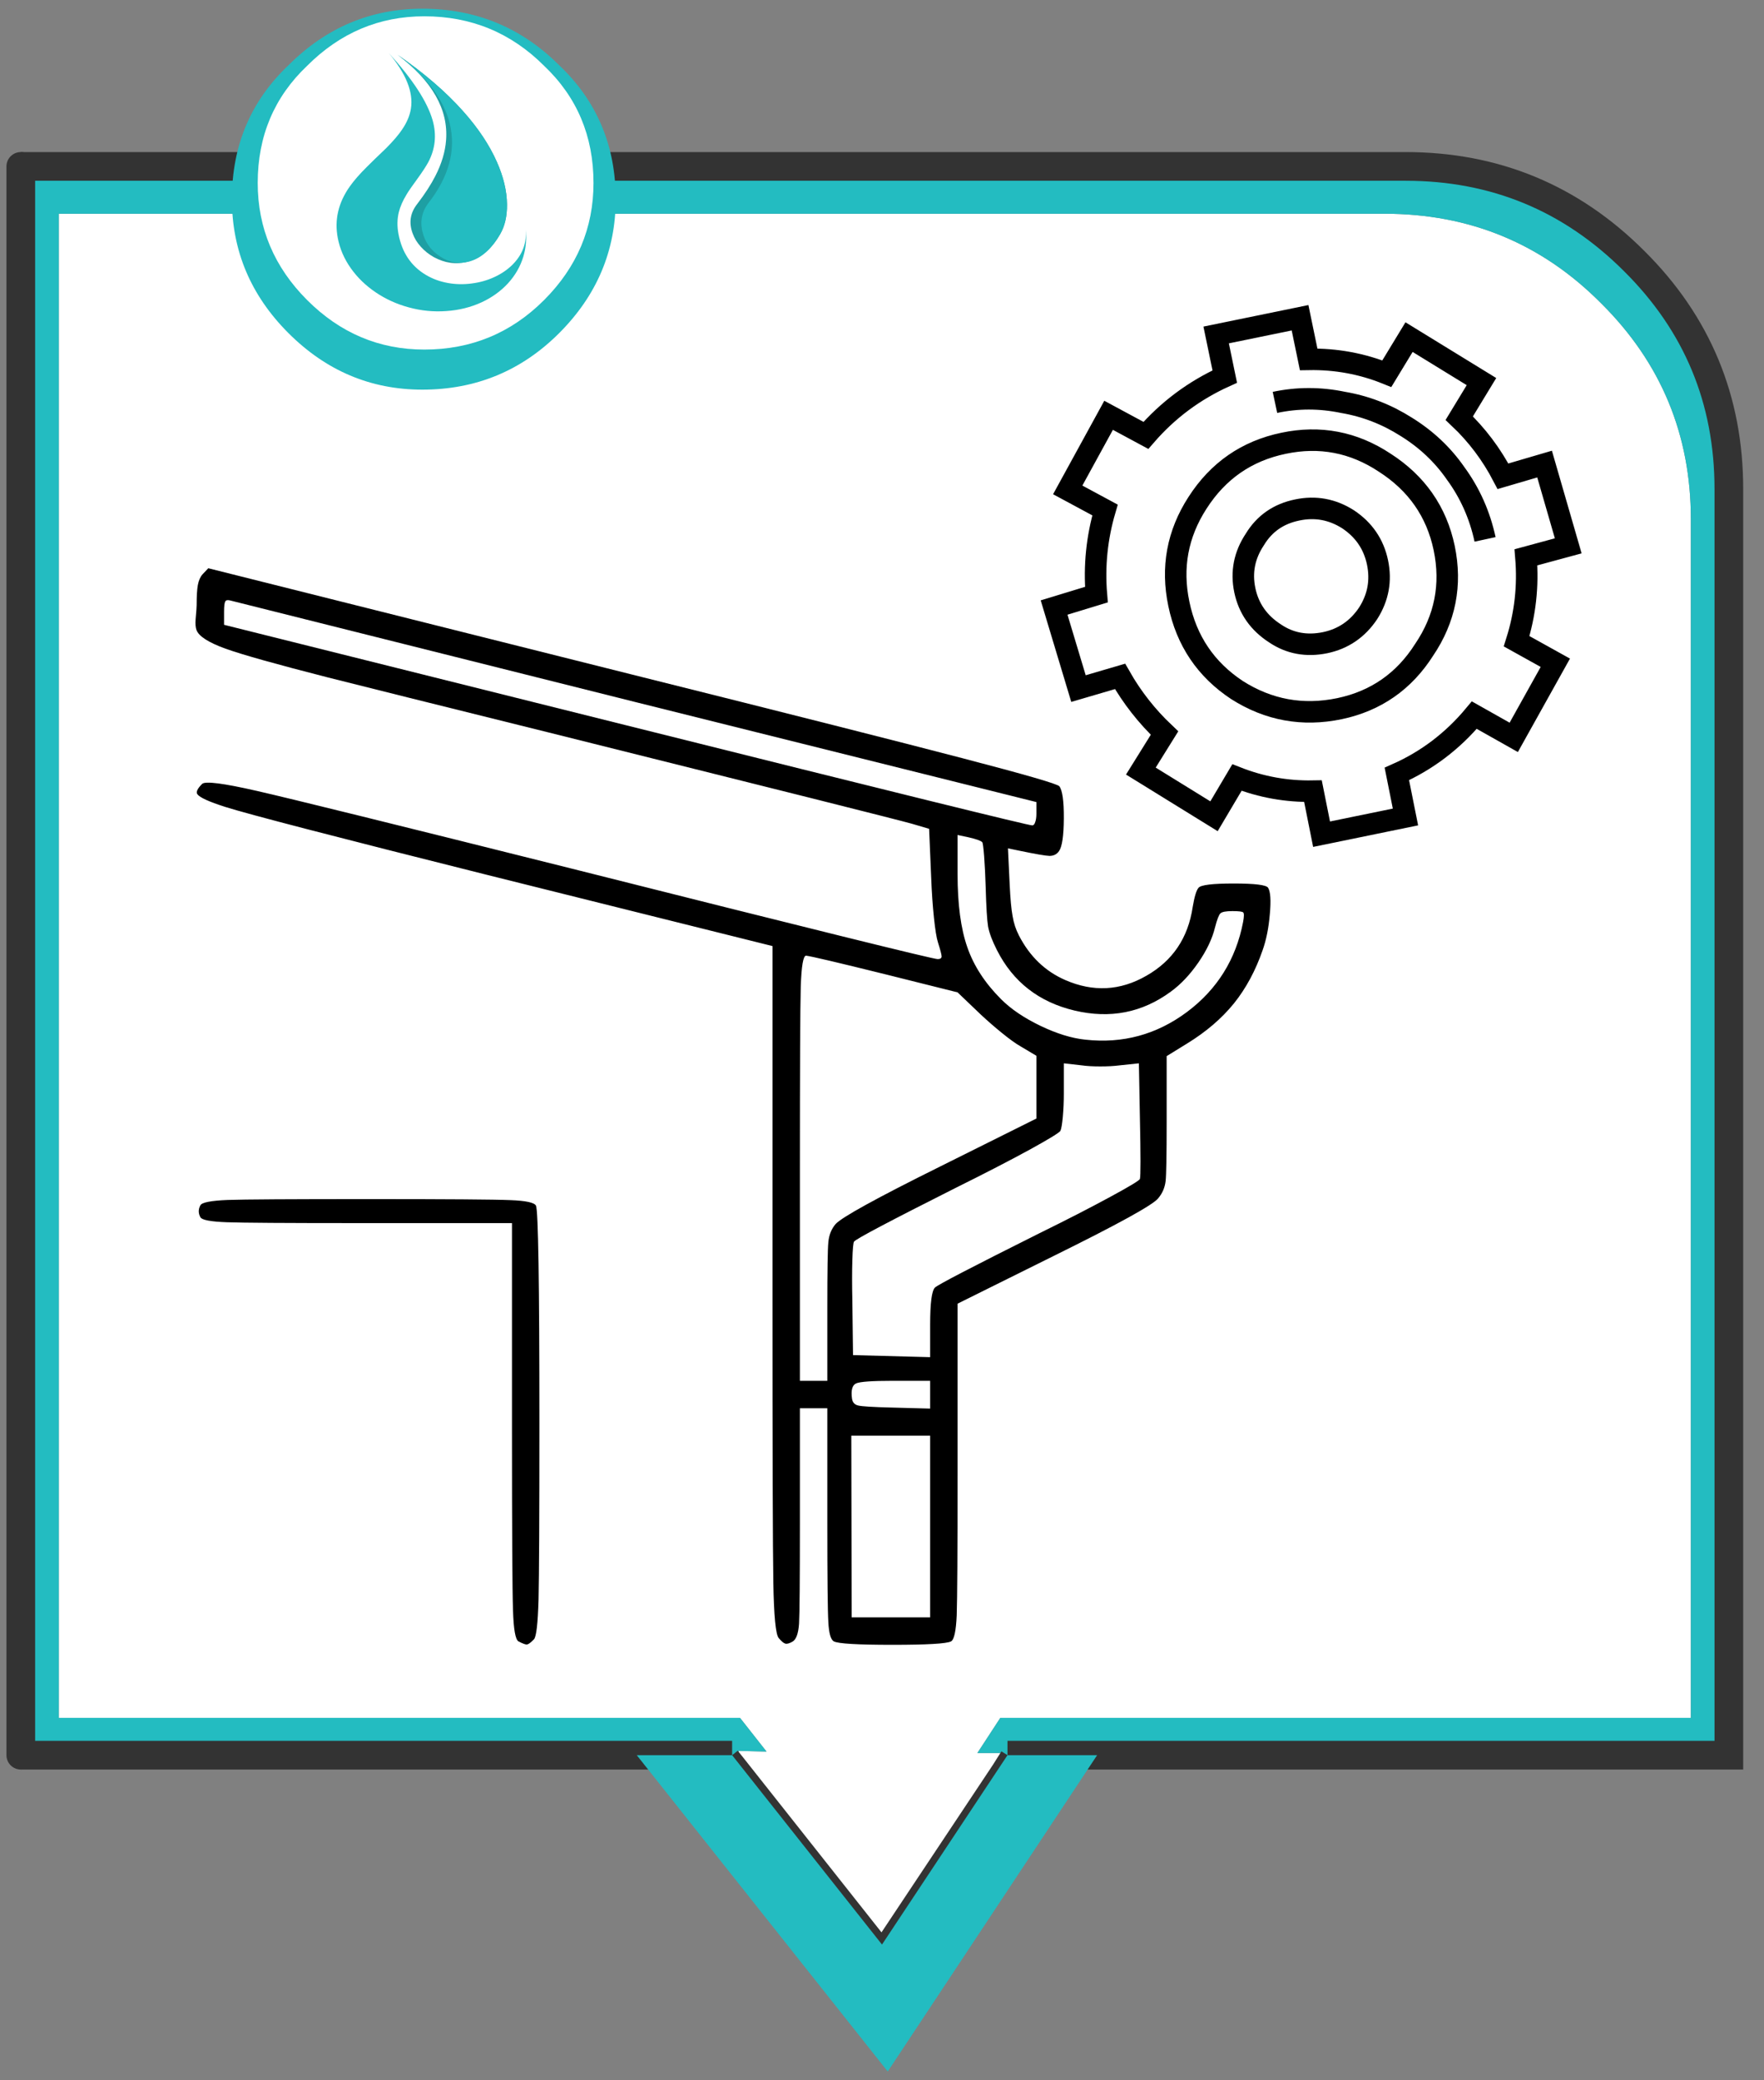
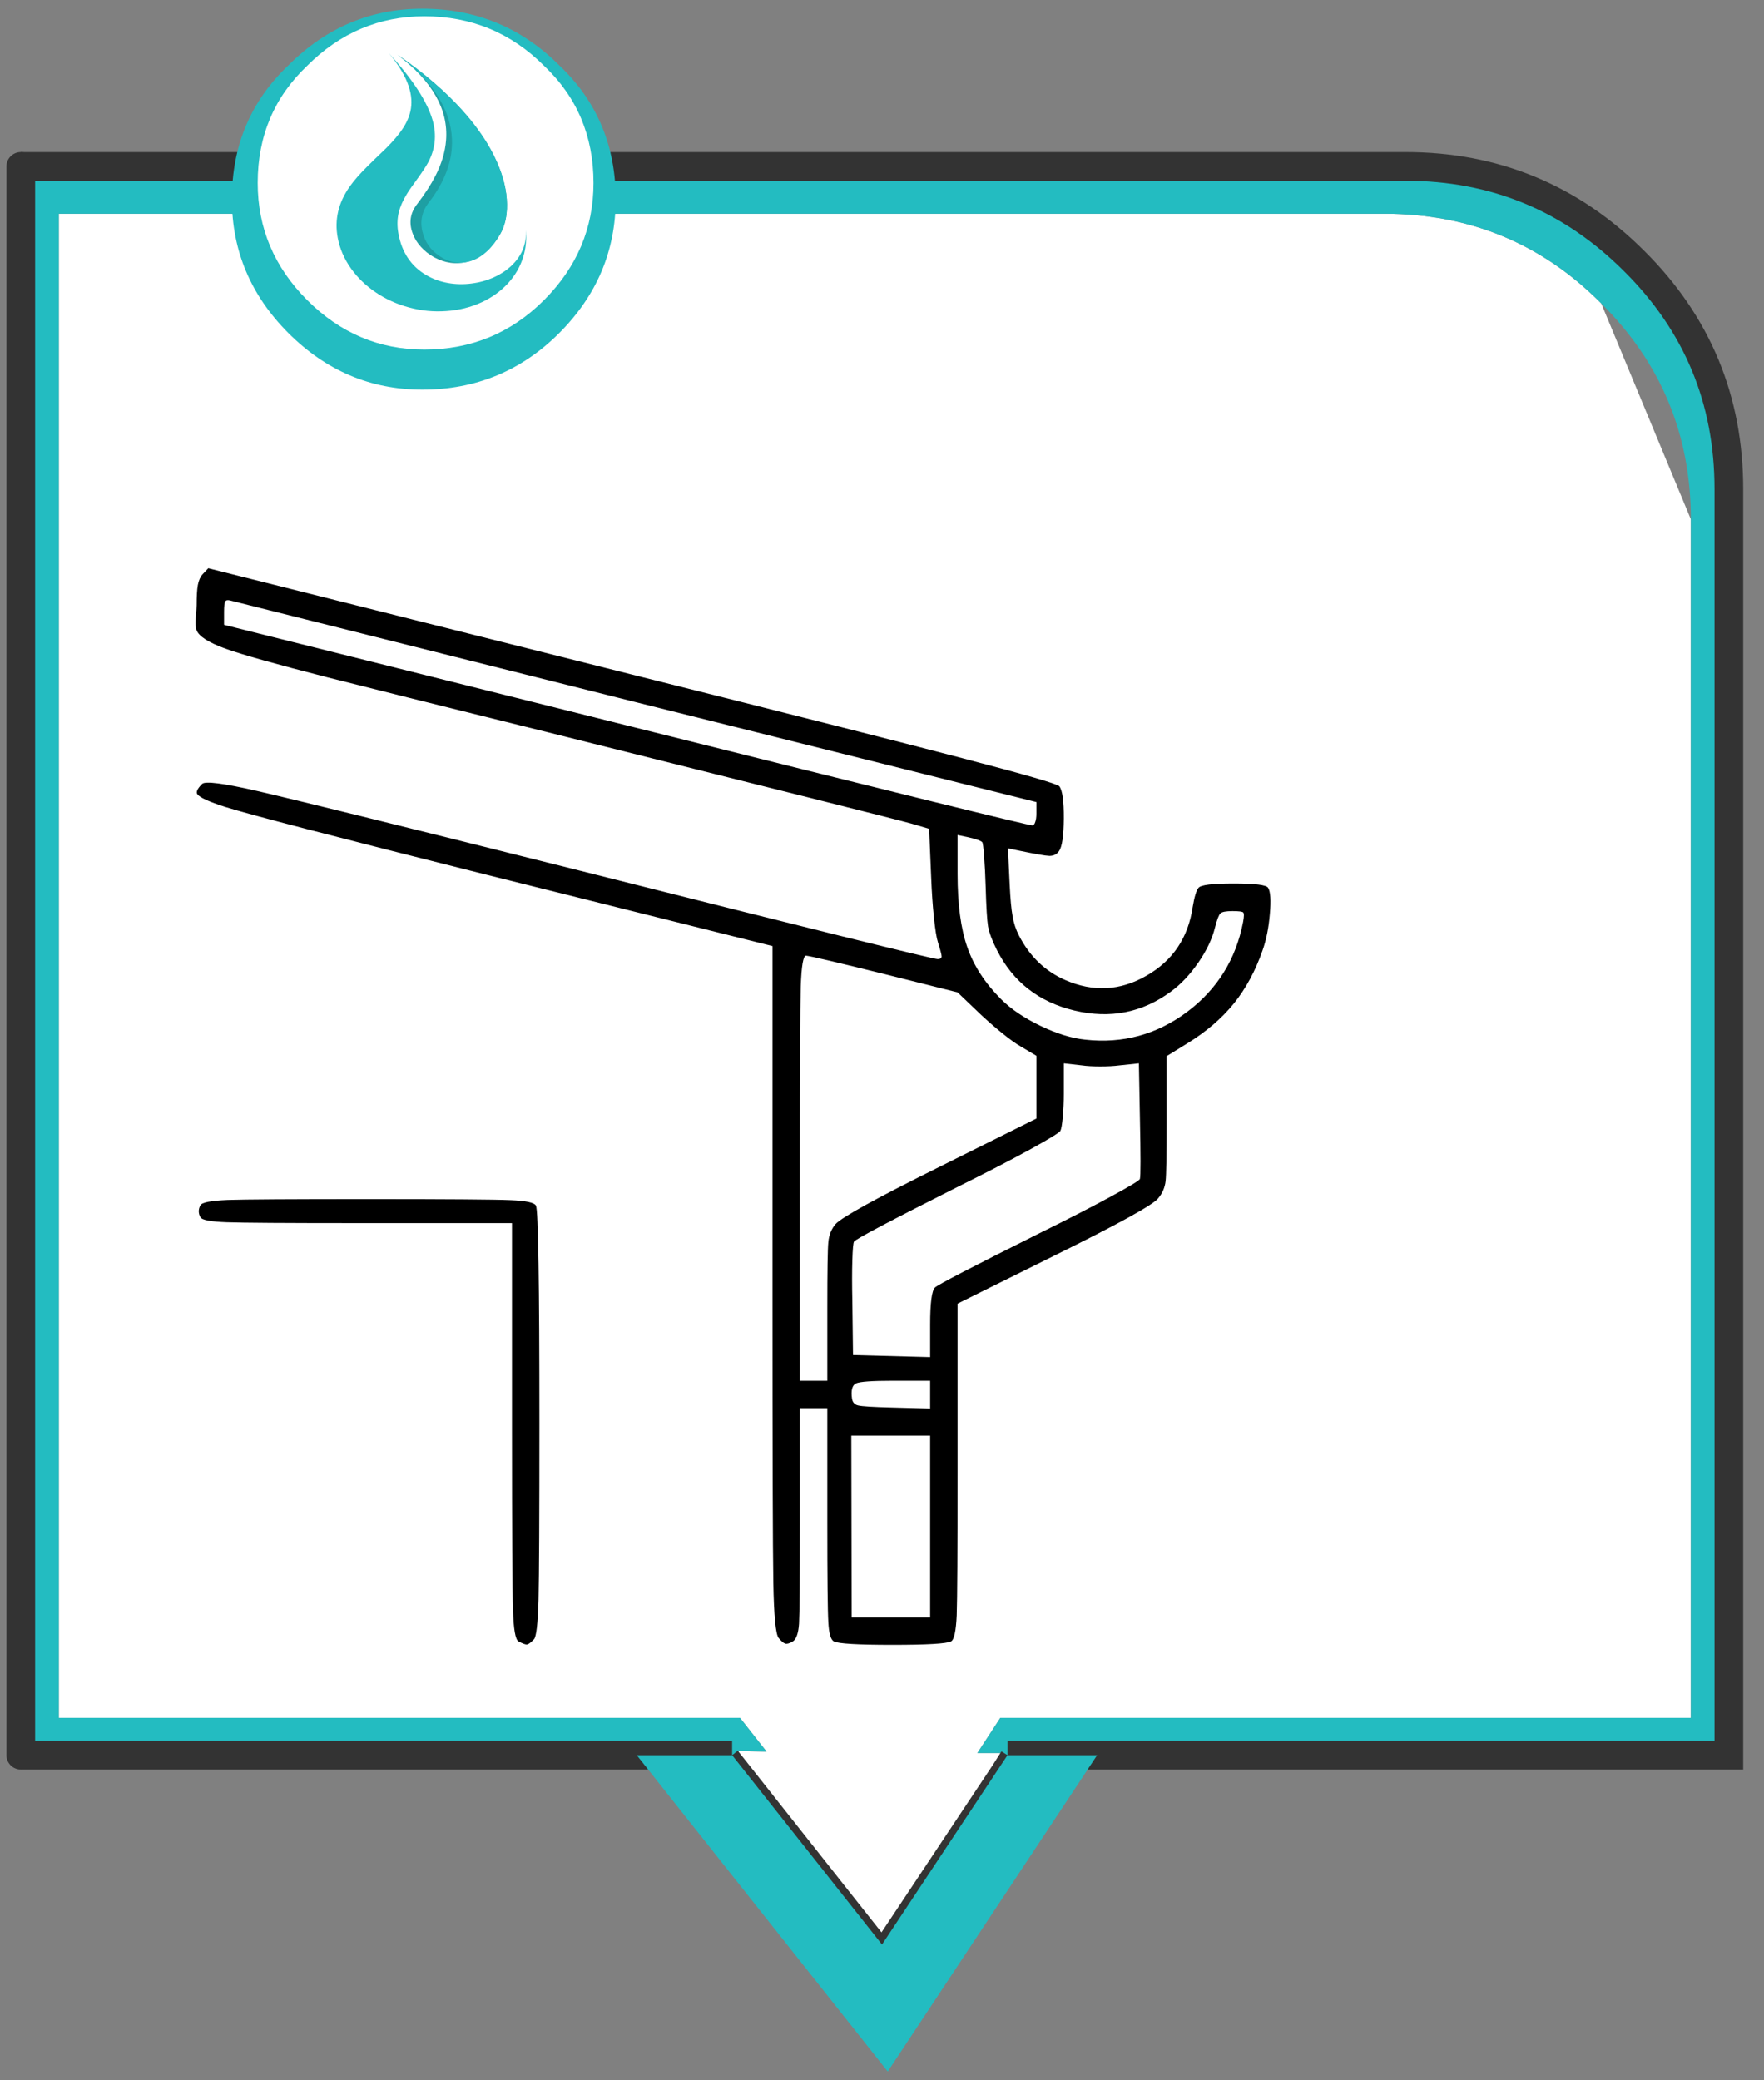
<svg xmlns="http://www.w3.org/2000/svg" xmlns:xlink="http://www.w3.org/1999/xlink" version="1.1" preserveAspectRatio="none" x="0px" y="0px" width="123px" height="145px" viewBox="0 0 123 145">
  <rect x="0" y="0" width="123" height="145" fill="#808080" stroke="none" />
  <defs>
    <g id="Layer1_0_MEMBER_0_FILL">
-       <path fill="#FFFFFF" stroke="none" d=" M 111.65 21.15 Q 105.45 14.9 96.55 14.9 L 4.1 14.9 4.1 119.75 51.6 119.75 53.45 122.1 51.5 122.05 51.5 122.2 51.55 122.75 Q 51.8 122.8 52.1 122.85 L 51.45 122.85 61.5 135.55 69.65 123.3 69.5 123.3 70.05 122.2 68.15 122.2 69.75 119.75 117.9 119.75 117.9 36.2 Q 117.9 27.35 111.65 21.15 Z" />
+       <path fill="#FFFFFF" stroke="none" d=" M 111.65 21.15 Q 105.45 14.9 96.55 14.9 L 4.1 14.9 4.1 119.75 51.6 119.75 53.45 122.1 51.5 122.05 51.5 122.2 51.55 122.75 Q 51.8 122.8 52.1 122.85 L 51.45 122.85 61.5 135.55 69.65 123.3 69.5 123.3 70.05 122.2 68.15 122.2 69.75 119.75 117.9 119.75 117.9 36.2 Z" />
      <path fill="#23BCC1" stroke="none" d=" M 96.55 14.9 Q 105.45 14.9 111.65 21.15 117.9 27.35 117.9 36.2 L 117.9 119.75 69.75 119.75 68.15 122.2 70.05 122.2 69.5 123.3 69.65 123.3 70.25 122.35 120.55 122.35 120.55 34.1 Q 120.55 24.75 113.95 18.2 107.35 11.6 98 11.6 L 1.45 11.6 1.45 122.35 51.05 122.35 51.45 122.85 52.1 122.85 Q 51.8 122.8 51.55 122.75 L 51.5 122.2 51.5 122.05 53.45 122.1 51.6 119.75 4.1 119.75 4.1 14.9 96.55 14.9 Z" />
    </g>
    <g id="Layer1_0_MEMBER_0_MEMBER_0_FILL">
      <path fill="#23BCC1" stroke="none" d=" M 186.15 81.15 L 199.35 89.9 186.15 100.35 186.15 107 208.2 89.5 186.15 74.9 186.15 81.15 Z" />
    </g>
    <g id="Layer1_0_MEMBER_1_MEMBER_0_FILL">
      <path fill="#23BCC1" stroke="none" d=" M 78.6 117.8 Q 78.6 116.45 77.65 115.5 76.7 114.55 75.4 114.55 74.05 114.55 73.15 115.5 72.2 116.45 72.2 117.8 72.2 119.1 73.15 120.05 74.05 121 75.4 121 76.7 121 77.65 120.05 78.6 119.1 78.6 117.8 Z" />
    </g>
    <g id="Layer1_0_MEMBER_1_MEMBER_1_FILL">
      <path fill="#FFFFFF" stroke="none" d=" M 78.6 117.8 Q 78.6 116.45 77.65 115.5 76.7 114.55 75.4 114.55 74.05 114.55 73.15 115.5 72.2 116.45 72.2 117.8 72.2 119.1 73.15 120.05 74.05 121 75.4 121 76.7 121 77.65 120.05 78.6 119.1 78.6 117.8 Z" />
    </g>
    <g id="Layer1_0_MEMBER_2_MEMBER_0_FILL">
      <path fill="#23BCC1" stroke="none" d=" M 118 222.45 Q 117.3 227.35 114.25 232.3 111.95 236.1 107.45 241.1 102.05 246.8 99.4 249.75 94.7 254.9 92.05 259.05 84.7 270.5 86.9 283.35 88.2 291 92.5 297.7 96.65 304.2 103.05 309 109.4 313.75 117.05 316.05 124.95 318.45 133 317.8 141.1 317.2 148 313.7 154.65 310.3 159.3 304.7 163.9 299.1 165.8 292.15 167.5 285.85 166.75 279.25 167.65 288.85 161.1 296.05 157.9 299.55 153.35 301.85 148.9 304.1 143.85 304.8 138.75 305.55 133.85 304.6 128.7 303.6 124.5 300.85 114.9 294.6 112.7 281.4 111.8 276.1 112.85 271.25 113.75 267.25 116.15 262.9 117.3 260.7 120.85 255.35 123.95 250.6 125.4 247.65 129.85 238.3 127.25 228 123.85 214.8 108.5 196.15 119.65 210.85 118 222.45 Z" />
    </g>
    <g id="Layer1_0_MEMBER_2_MEMBER_1_FILL">
      <path fill="#1E9FA3" stroke="none" d=" M 120.65 267.4 Q 116.2 273.7 118.75 281.25 119.85 284.65 122.25 287.55 124.6 290.45 127.75 292.4 134.8 296.65 142.05 294.55 150.4 292.15 155.9 281.65 158.95 275.9 158.85 267.5 158.75 258.05 154.55 247.55 149.75 235.5 140.05 223.5 129.05 209.85 112.35 197.1 134.45 215.65 132.95 237.3 132.4 245.5 128.4 254.15 125.6 260.25 120.65 267.4 Z" />
    </g>
    <g id="Layer1_0_MEMBER_2_MEMBER_2_FILL">
      <path fill="#23BCC1" stroke="none" d=" M 142.85 294.45 Q 150.4 292.15 155.9 281.65 158.95 275.9 158.85 267.5 158.75 258.05 154.55 247.55 149.75 235.5 140.05 223.5 129.05 209.85 112.35 197.1 134.75 215.9 135.45 236.9 135.95 251.8 125.65 266.6 121.2 272.9 122.95 280.6 124.55 287.8 130.3 292 136.25 296.45 142.85 294.45 Z" />
    </g>
    <g id="Layer0_0_MEMBER_0_MEMBER_0_FILL">
      <path fill="#000000" stroke="none" d=" M 461.6 242.2 Q 460.85 240.95 451.55 240.95 442.3 240.95 441.3 242.2 440.35 243.3 439.6 247.8 437.6 261.3 426.1 267.85 414.65 274.45 402.4 269.1 393.6 265.25 388.9 256.1 387.55 253.5 387.05 250.45 386.5 247.55 386.2 241.2 L 385.7 230.7 389.1 231.4 Q 396.1 232.85 397.8 232.9 399.65 232.9 400.6 231.5 401.95 229.6 402 222 402.05 214.4 400.7 212.6 400 211.6 372.4 204.4 344.65 197.15 276 180 L 152.4 149 150.7 150.8 Q 149.75 151.85 149.35 153.9 149 155.85 149 159.8 149 160.6 148.7 163.9 148.55 165.9 148.95 167 149.95 169.75 157.4 172.45 164.8 175.1 187.3 180.85 202.3 184.65 251.7 196.9 351.55 221.8 357.6 223.5 L 362.7 225 363.3 239.2 Q 363.55 245.6 364.1 250.85 364.65 256.2 365.3 258.2 366.35 261.5 366.35 262.25 366.3 263 365.2 263 363.25 263 258 236.5 181.9 217.45 166.6 213.95 151.95 210.6 150.6 211.9 148.55 213.95 149.2 214.9 150.25 216.35 157.3 218.6 167.55 221.85 234 238.5 L 317 259.2 317 359 Q 317 430 317.25 444.8 317.5 459.4 318.8 461 320 462.45 320.75 462.65 321.45 462.85 322.8 462.1 324.45 461.2 324.75 456.85 325 452.5 325 427.5 L 325 394 333 394 333 427.5 Q 333 451.4 333.3 456.4 333.55 461.25 334.9 462 336.85 463 352 463 367.15 463 369.1 462 370.45 461.25 370.75 454.4 371 447.3 371 412.2 L 371 363.5 399 349.6 Q 427.25 335.65 429.5 332.8 431.35 330.65 431.7 327.75 432 324.95 432 310.6 L 432 291.3 438 287.6 Q 446.3 282.5 451.65 275.9 456.9 269.35 460 260.4 461.6 255.9 462.1 249.9 462.65 243.9 461.6 242.2 M 412.65 294.3 Q 415.9 294.3 418.2 294 L 423.9 293.4 424.2 309.5 Q 424.55 325.8 424.2 327.1 424.15 327.7 415.45 332.4 406.8 337.1 394.8 343 365.6 357.6 364.4 358.8 363 360.2 363 369.6 L 363 379.1 340.5 378.5 340.3 362.5 Q 340.15 355.8 340.3 350.9 340.45 345.85 340.8 345.4 341.4 344.35 370.7 329.6 383.2 323.4 392 318.6 400.45 313.95 401 313.1 401.4 312.25 401.7 309.1 402 305.8 402 302.2 L 402 293.4 407.3 294 Q 409.4 294.3 412.65 294.3 M 437.9 278.45 Q 424.65 288.3 408.3 286.5 402.35 285.9 395.15 282.45 388 279 383.7 274.7 376.65 267.65 373.85 259.55 371 251.45 371 238.2 L 371 226.8 374.3 227.5 Q 377.55 228.25 378.2 228.9 378.45 229.15 378.75 233 379.05 237 379.2 242 379.45 250.75 379.9 253.5 380.45 256.4 382.5 260.4 389.55 274.3 405.1 278 420.7 281.7 433.2 272.5 437.55 269.35 441.25 264 444.9 258.7 446.1 253.8 447 250.3 447.7 249.65 448.4 249 451.2 249 454 249 454.35 249.4 454.75 249.8 454.3 252.2 451.15 268.55 437.9 278.45 M 394 217.2 L 394 220.6 Q 394 222.1 393.65 223.05 393.35 224 392.8 224 391.7 224.15 274.3 194.8 L 157 165.5 157 161.7 Q 157 159.3 157.35 158.7 157.65 158.1 158.8 158.4 159.15 158.5 277.3 188.1 L 394 217.2 M 326.8 262 Q 329 262.25 349.8 267.4 L 371 272.7 377.8 279.2 Q 380.75 281.95 383.95 284.55 387.35 287.3 389.3 288.4 L 394 291.2 394 309.5 365.9 323.5 Q 338 337.35 335.4 340.3 333.6 342.4 333.3 345.55 333 348.65 333 364.6 L 333 386 325 386 325 324 Q 325 280.15 325.25 271.1 325.55 262 326.8 262 M 340.2 391.2 Q 339.7 387.55 341.4 386.75 343.15 386 352 386 L 363 386 363 394.1 351.8 393.8 Q 343.6 393.6 342 393.2 340.45 392.85 340.2 391.2 M 340 402 L 363 402 363 455 340.1 455 340 402 Z" />
    </g>
    <g id="Layer0_0_MEMBER_0_MEMBER_1_FILL">
      <path fill="#000000" stroke="none" d=" M 158.05 333.25 Q 150.75 333.55 150.1 334.8 149.15 336.55 150.1 338.3 150.75 339.5 157.85 339.75 164.7 340 196 340 L 241 340 241 400.5 Q 241 444.2 241.3 452.9 241.55 461.25 242.9 462 244.8 463 245.4 462.9 246.05 462.8 247.4 461.4 248.45 460.35 248.75 449.8 249 439.1 249 398.4 249 337.05 248 334.9 247.25 333.55 240.55 333.3 233.55 333 199 333 165.25 333 158.05 333.25 Z" />
    </g>
    <path id="Layer1_0_MEMBER_0_1_STROKES" stroke="#333333" stroke-width="2" stroke-linejoin="miter" stroke-linecap="butt" stroke-miterlimit="10" fill="none" d=" M 70.25 122.35 L 120.55 122.35 120.55 34.1 Q 120.55 24.75 113.95 18.2 107.35 11.6 98 11.6 L 1.45 11.6 M 51.05 122.35 L 1.45 122.35" />
    <path id="Layer1_0_MEMBER_0_2_STROKES" stroke="#333333" stroke-width="1" stroke-linejoin="miter" stroke-linecap="butt" stroke-miterlimit="10" fill="none" d=" M 70.25 122.35 L 69.65 123.3 M 51.05 122.35 L 51.45 122.85 61.5 135.55 69.65 123.3" />
    <path id="Layer1_0_MEMBER_0_3_STROKES" stroke="#333333" stroke-width="2" stroke-linejoin="round" stroke-linecap="round" fill="none" d=" M 1.45 122.35 L 1.45 11.6" />
-     <path id="Layer0_0_MEMBER_1_1_STROKES" stroke="#000000" stroke-width="1.5" stroke-linejoin="miter" stroke-linecap="butt" stroke-miterlimit="10" fill="none" d=" M 106.4 38.85 L 109.35 38.05 107.7 32.35 104.8 33.2 Q 103.6 30.9 101.75 29.15 L 103.3 26.6 98.25 23.5 96.7 26.05 Q 94.1 25 91.25 25.05 L 90.65 22.15 84.8 23.35 85.4 26.25 Q 82.2 27.7 79.9 30.35 L 77.3 28.95 74.45 34.15 77.05 35.55 Q 76.2 38.45 76.45 41.45 L 73.5 42.35 75.2 48 78.1 47.15 Q 79.35 49.35 81.2 51.1 L 79.55 53.75 84.65 56.9 86.25 54.2 Q 88.8 55.2 91.55 55.15 L 92.15 58.15 98 56.95 97.4 53.95 Q 100.55 52.55 102.8 49.85 L 105.55 51.4 108.45 46.2 105.75 44.7 Q 106.65 41.85 106.4 38.85 Z M 88.9 28.05 Q 91.25 27.55 93.65 28.05 96 28.45 98.05 29.75 100.15 31.05 101.5 33 103 35.05 103.55 37.6 M 100.7 38.2 Q 101.5 42.05 99.3 45.3 97.2 48.6 93.4 49.4 89.55 50.2 86.25 48.1 83 45.95 82.2 42.1 81.4 38.3 83.5 35.05 85.65 31.7 89.5 30.9 93.3 30.1 96.55 32.25 99.9 34.4 100.7 38.2 Z M 96.05 39.2 Q 96.45 41.1 95.4 42.75 94.3 44.4 92.4 44.8 90.45 45.2 88.9 44.15 87.2 43.05 86.8 41.15 86.4 39.25 87.5 37.6 88.5 35.95 90.45 35.55 92.35 35.15 94 36.2 95.65 37.3 96.05 39.2 Z" />
  </defs>
  <g transform="matrix( 1, 0, 0, 1, 0,0) ">
    <use xlink:href="#Layer1_0_MEMBER_0_FILL" />
    <use xlink:href="#Layer1_0_MEMBER_0_1_STROKES" />
    <use xlink:href="#Layer1_0_MEMBER_0_2_STROKES" />
    <use xlink:href="#Layer1_0_MEMBER_0_3_STROKES" />
  </g>
  <g transform="matrix( 0, 1, -1, 0, 151.4,-63.8) ">
    <use xlink:href="#Layer1_0_MEMBER_0_MEMBER_0_FILL" />
  </g>
  <g transform="matrix( 0, 4.149, -4.149, 0, 518.2,-298.95) ">
    <use xlink:href="#Layer1_0_MEMBER_1_MEMBER_0_FILL" />
  </g>
  <g transform="matrix( 0, 3.63, -3.63, 0, 457.2,-260.95) ">
    <use xlink:href="#Layer1_0_MEMBER_1_MEMBER_1_FILL" />
  </g>
  <g transform="matrix( 0.164, 0, 0, 0.148, 9.3,-25.35) ">
    <use xlink:href="#Layer1_0_MEMBER_2_MEMBER_0_FILL" />
  </g>
  <g transform="matrix( 0.164, 0, 0, 0.148, 9.3,-25.35) ">
    <use xlink:href="#Layer1_0_MEMBER_2_MEMBER_1_FILL" />
  </g>
  <g transform="matrix( 0.164, 0, 0, 0.148, 9.3,-25.35) ">
    <use xlink:href="#Layer1_0_MEMBER_2_MEMBER_2_FILL" />
  </g>
  <g transform="matrix( 0.239, 0, 0, 0.239, -21.9,4) ">
    <use xlink:href="#Layer0_0_MEMBER_0_MEMBER_0_FILL" />
  </g>
  <g transform="matrix( 0.239, 0, 0, 0.239, -21.9,4) ">
    <use xlink:href="#Layer0_0_MEMBER_0_MEMBER_1_FILL" />
  </g>
  <g transform="matrix( 1, 0, 0, 1, 0,0) ">
    <use xlink:href="#Layer0_0_MEMBER_1_1_STROKES" />
  </g>
</svg>